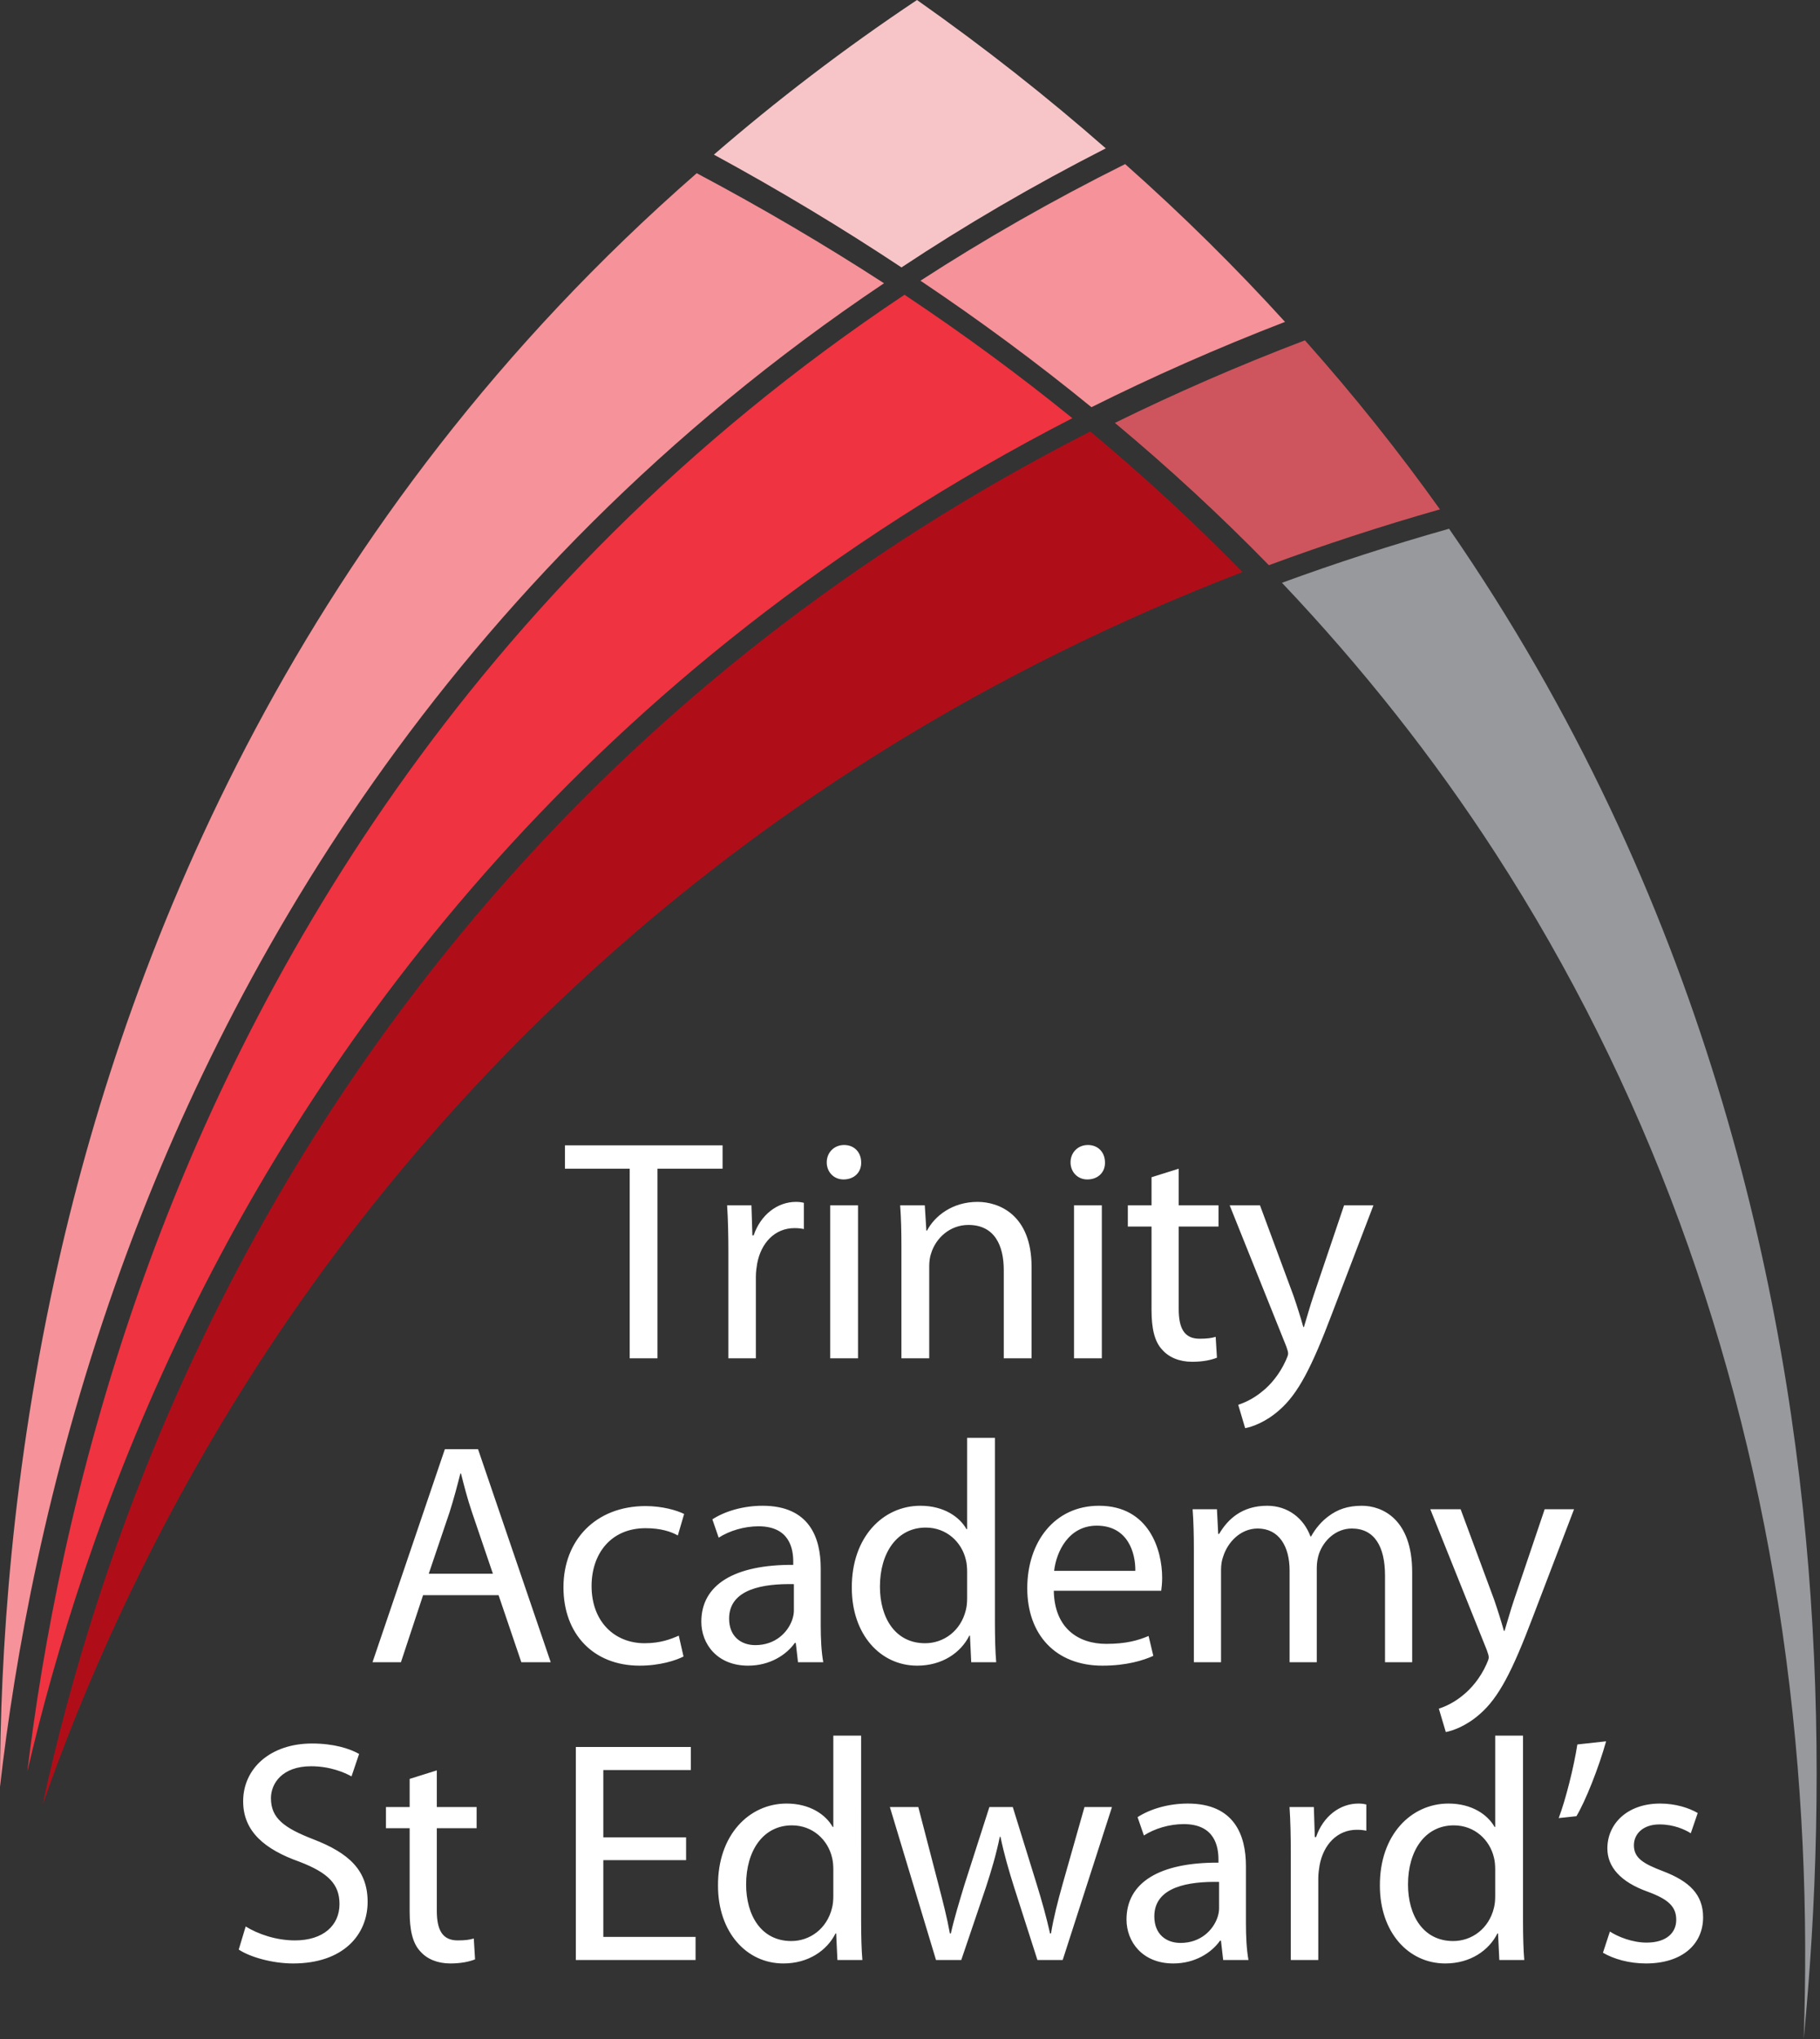
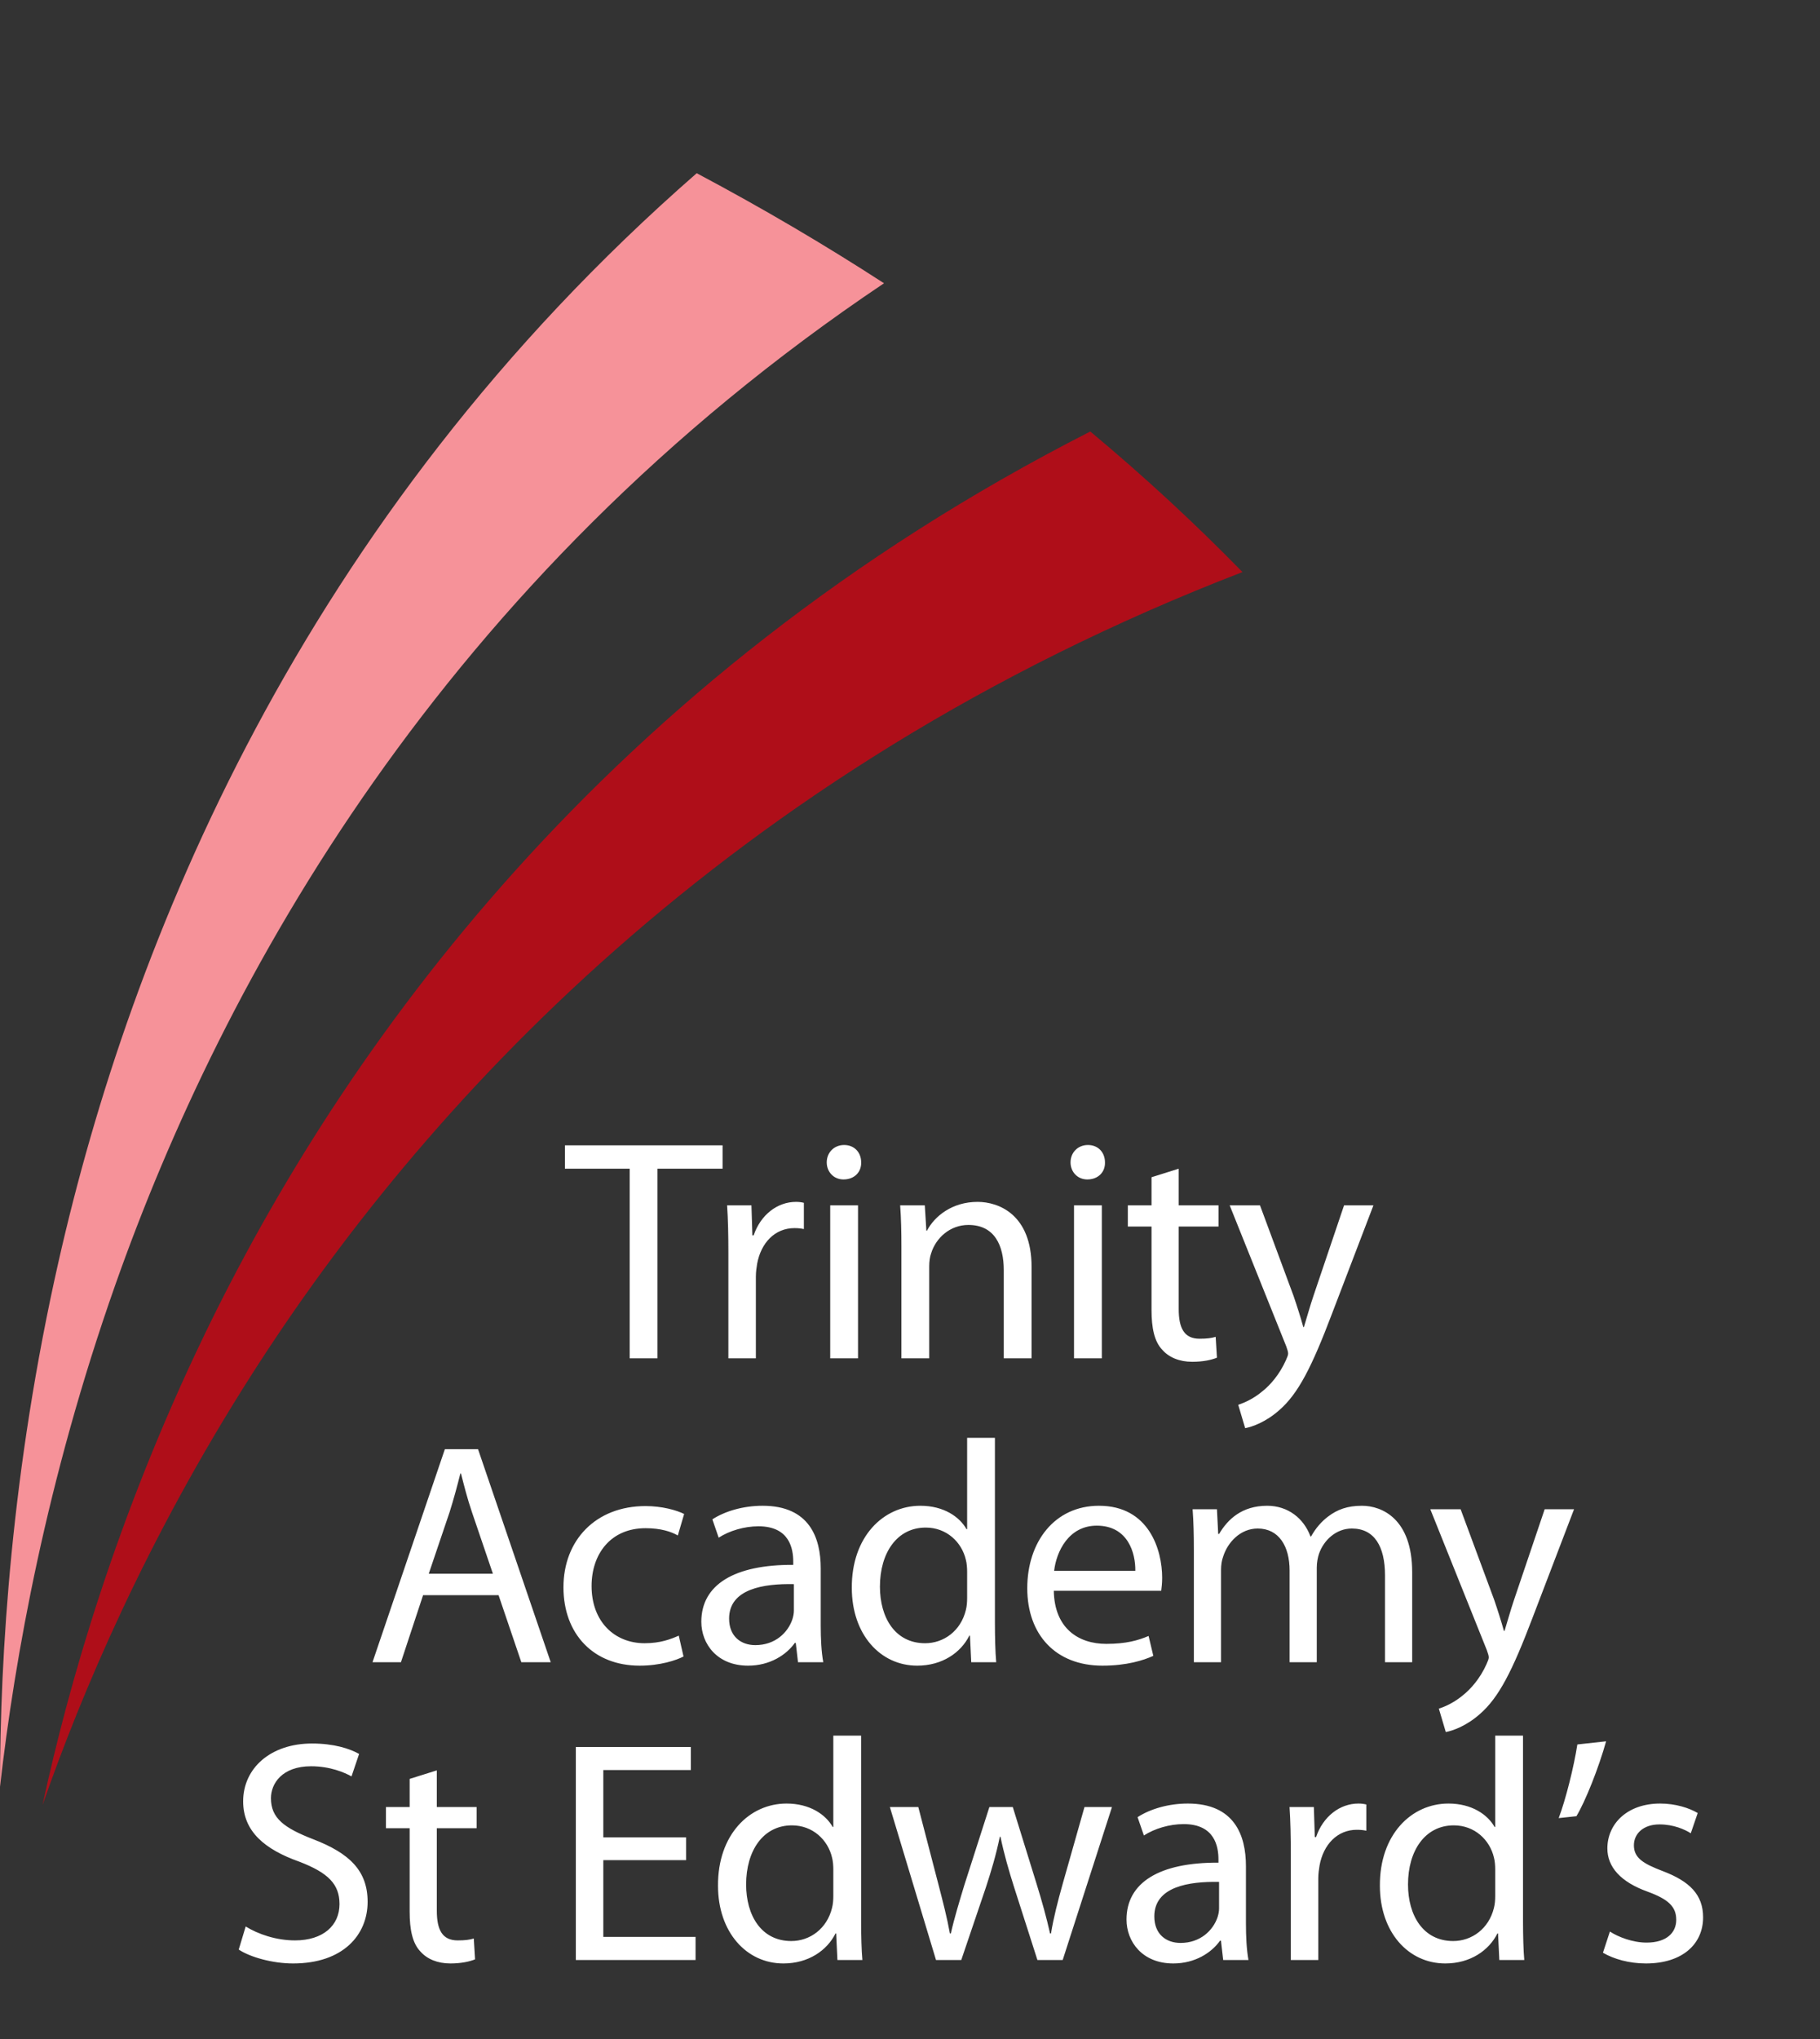
<svg xmlns="http://www.w3.org/2000/svg" height="112" viewBox="0 0 100 112" width="100">
  <rect x="0" y="0" width="100" height="112" fill="#333333" stroke="none" />
  <g fill="none" fill-rule="evenodd">
    <g>
      <g>
-         <path d="M97.937,89.642 C99.103,97.705 99.34,105.304 99.104,112 C99.797,104.837 100.095,96.581 99.486,87.732 C98.319,70.736 93.556,49.206 79.619,29.043 C76.433,29.944 73.373,30.935 70.438,32.012 C74.847,36.664 78.776,41.625 82.187,46.896 C90.362,59.528 95.661,73.91 97.937,89.642" fill="#97999D" />
        <path d="M59.907,23.702 C33.157,37.325 18.759,57.714 11.216,73.353 C6.396,83.349 3.761,92.557 2.337,99.148 C4.486,92.973 8.072,84.523 13.816,75.525 C23.08,61.01 39.8,42.4 68.268,31.423 C65.702,28.795 62.92,26.215 59.907,23.702 Z" fill="#AF0E19" />
-         <path d="M79.118,27.979 C76.88,24.841 74.413,21.739 71.699,18.694 C68.027,20.09 64.555,21.611 61.258,23.229 C64.249,25.722 67.067,28.33 69.719,31.046 C72.722,29.935 75.854,28.909 79.118,27.979" fill="#CE555D" />
-         <path d="M58.921,22.971 C56.057,20.646 52.985,18.381 49.698,16.191 C25.461,32.334 13.509,54.223 7.664,70.828 C4.066,81.052 2.334,90.402 1.502,97.311 C3.013,90.791 5.632,82.146 10.133,72.839 C17.724,57.145 32.169,36.719 58.921,22.971" fill="#EF3340" />
        <path d="M6.333,70.582 C12.228,53.87 24.252,31.873 48.572,15.559 C45.351,13.47 41.924,11.449 38.281,9.514 C16.475,28.551 7.161,51.879 3.218,69.291 C0.631,80.713 0.001,90.91 0,98.146 C0.804,91.09 2.549,81.309 6.333,70.582" fill="#F69299" />
-         <path d="M39.225,8.494 C42.814,10.445 46.248,12.511 49.532,14.689 C53.017,12.378 56.755,10.189 60.757,8.149 C57.559,5.345 54.111,2.621 50.384,0 C46.343,2.696 42.637,5.543 39.225,8.494" fill="#F7C5C8" />
-         <path d="M50.575,15.418 C53.864,17.624 56.997,19.941 59.969,22.367 C63.322,20.693 66.866,19.124 70.605,17.68 C67.919,14.727 64.998,11.831 61.821,9.013 C57.813,11.01 54.069,13.154 50.575,15.418" fill="#F69299" />
      </g>
      <path d="M34.598,74.611 L34.598,64.196 L31.04,64.196 L31.04,62.911 L39.702,62.911 L39.702,64.196 L36.126,64.196 L36.126,74.611 L34.598,74.611 Z M40.021,74.611 L40.021,68.83 C40.021,67.841 40.003,66.99 39.951,66.209 L41.288,66.209 L41.34,67.858 L41.409,67.858 C41.791,66.73 42.711,66.018 43.735,66.018 C43.909,66.018 44.031,66.036 44.169,66.07 L44.169,67.511 C44.013,67.476 43.857,67.459 43.649,67.459 C42.572,67.459 41.809,68.275 41.6,69.421 C41.566,69.629 41.531,69.872 41.531,70.132 L41.531,74.611 L40.021,74.611 Z M47.144,74.611 L45.616,74.611 L45.616,66.209 L47.144,66.209 L47.144,74.611 Z M46.38,62.894 C46.953,62.894 47.317,63.31 47.317,63.848 C47.335,64.369 46.953,64.786 46.345,64.786 C45.807,64.786 45.425,64.369 45.425,63.848 C45.425,63.31 45.825,62.894 46.38,62.894 Z M49.528,74.611 L49.528,68.483 C49.528,67.615 49.511,66.904 49.459,66.209 L50.813,66.209 L50.899,67.598 L50.934,67.598 C51.351,66.799 52.323,66.018 53.712,66.018 C54.875,66.018 56.68,66.713 56.68,69.594 L56.68,74.611 L55.152,74.611 L55.152,69.768 C55.152,68.414 54.649,67.285 53.208,67.285 C52.201,67.285 51.42,67.997 51.16,68.848 C51.09,69.039 51.056,69.299 51.056,69.56 L51.056,74.611 L49.528,74.611 Z M60.54,74.611 L59.012,74.611 L59.012,66.209 L60.54,66.209 L60.54,74.611 Z M59.776,62.894 C60.349,62.894 60.713,63.31 60.713,63.848 C60.731,64.369 60.349,64.786 59.741,64.786 C59.203,64.786 58.821,64.369 58.821,63.848 C58.821,63.31 59.22,62.894 59.776,62.894 Z M63.271,64.664 L64.764,64.196 L64.764,66.209 L66.951,66.209 L66.951,67.372 L64.764,67.372 L64.764,71.903 C64.764,72.945 65.059,73.535 65.91,73.535 C66.326,73.535 66.569,73.5 66.795,73.431 L66.865,74.576 C66.569,74.698 66.101,74.802 65.51,74.802 C64.799,74.802 64.226,74.559 63.861,74.142 C63.427,73.691 63.271,72.945 63.271,71.955 L63.271,67.372 L61.969,67.372 L61.969,66.209 L63.271,66.209 L63.271,64.664 Z M67.565,66.209 L69.231,66.209 L71.071,71.174 C71.262,71.729 71.471,72.389 71.61,72.892 L71.644,72.892 C71.801,72.389 71.974,71.747 72.182,71.139 L73.849,66.209 L75.463,66.209 L73.172,72.198 C72.078,75.08 71.332,76.555 70.29,77.458 C69.544,78.118 68.797,78.378 68.415,78.447 L68.034,77.163 C68.415,77.041 68.919,76.798 69.37,76.416 C69.787,76.087 70.308,75.496 70.655,74.715 C70.724,74.559 70.776,74.437 70.776,74.351 C70.776,74.264 70.742,74.142 70.672,73.951 L67.565,66.209 Z M27.394,87.622 L23.246,87.622 L22.03,91.303 L20.468,91.303 L24.443,79.602 L26.266,79.602 L30.259,91.303 L28.644,91.303 L27.394,87.622 Z M23.558,86.442 L27.082,86.442 L25.936,83.074 C25.676,82.31 25.502,81.616 25.329,80.939 L25.294,80.939 C25.12,81.633 24.929,82.345 24.704,83.057 L23.558,86.442 Z M37.295,89.844 L37.556,90.99 C37.156,91.198 36.271,91.493 35.143,91.493 C32.608,91.493 30.959,89.758 30.959,87.188 C30.959,84.602 32.73,82.727 35.472,82.727 C36.375,82.727 37.174,82.953 37.59,83.161 L37.243,84.342 C36.879,84.133 36.306,83.942 35.472,83.942 C33.546,83.942 32.504,85.366 32.504,87.119 C32.504,89.063 33.754,90.261 35.42,90.261 C36.288,90.261 36.861,90.035 37.295,89.844 Z M45.095,86.147 L45.095,89.289 C45.095,90.018 45.13,90.73 45.234,91.303 L43.846,91.303 L43.724,90.244 L43.672,90.244 C43.203,90.903 42.301,91.493 41.103,91.493 C39.402,91.493 38.534,90.296 38.534,89.081 C38.534,87.05 40.339,85.939 43.585,85.956 L43.585,85.782 C43.585,85.088 43.394,83.838 41.676,83.838 C40.895,83.838 40.079,84.081 39.488,84.463 L39.141,83.456 C39.836,83.005 40.842,82.71 41.901,82.71 C44.471,82.71 45.095,84.463 45.095,86.147 Z M43.62,88.473 L43.62,87.015 C41.953,86.98 40.061,87.275 40.061,88.907 C40.061,89.896 40.721,90.365 41.502,90.365 C42.596,90.365 43.29,89.671 43.533,88.959 C43.585,88.803 43.62,88.629 43.62,88.473 Z M53.139,78.978 L54.666,78.978 L54.666,89.133 C54.666,89.879 54.684,90.73 54.736,91.303 L53.364,91.303 L53.295,89.844 L53.26,89.844 C52.792,90.782 51.767,91.493 50.396,91.493 C48.365,91.493 46.803,89.775 46.803,87.223 C46.785,84.428 48.521,82.71 50.57,82.71 C51.854,82.71 52.722,83.317 53.104,83.994 L53.139,83.994 L53.139,78.978 Z M53.139,87.779 L53.139,86.32 C53.139,86.13 53.121,85.869 53.069,85.678 C52.844,84.706 52.01,83.908 50.865,83.908 C49.285,83.908 48.348,85.296 48.348,87.154 C48.348,88.855 49.181,90.261 50.83,90.261 C51.854,90.261 52.792,89.584 53.069,88.438 C53.121,88.23 53.139,88.022 53.139,87.779 Z M63.803,87.379 L57.901,87.379 C57.936,89.445 59.255,90.296 60.783,90.296 C61.876,90.296 62.536,90.105 63.109,89.862 L63.369,90.955 C62.831,91.198 61.911,91.493 60.574,91.493 C57.988,91.493 56.443,89.775 56.443,87.24 C56.443,84.706 57.936,82.71 60.384,82.71 C63.126,82.71 63.855,85.123 63.855,86.668 C63.855,86.98 63.821,87.223 63.803,87.379 Z M57.919,86.286 L62.38,86.286 C62.397,85.314 61.981,83.803 60.262,83.803 C58.717,83.803 58.04,85.227 57.919,86.286 Z M65.597,91.303 L65.597,85.175 C65.597,84.307 65.58,83.595 65.528,82.901 L66.865,82.901 L66.934,84.255 L66.986,84.255 C67.455,83.456 68.236,82.71 69.625,82.71 C70.77,82.71 71.638,83.404 72.003,84.394 L72.038,84.394 C72.298,83.925 72.628,83.56 72.975,83.3 C73.478,82.918 74.034,82.71 74.832,82.71 C75.943,82.71 77.592,83.439 77.592,86.355 L77.592,91.303 L76.1,91.303 L76.1,86.546 C76.1,84.932 75.509,83.96 74.277,83.96 C73.409,83.96 72.732,84.602 72.472,85.348 C72.402,85.557 72.35,85.834 72.35,86.112 L72.35,91.303 L70.857,91.303 L70.857,86.268 C70.857,84.932 70.267,83.96 69.104,83.96 C68.149,83.96 67.455,84.723 67.212,85.487 C67.125,85.713 67.09,85.973 67.09,86.234 L67.09,91.303 L65.597,91.303 Z M78.588,82.901 L80.254,82.901 L82.094,87.865 C82.285,88.421 82.494,89.081 82.633,89.584 L82.667,89.584 C82.824,89.081 82.997,88.438 83.205,87.831 L84.872,82.901 L86.486,82.901 L84.195,88.89 C83.101,91.771 82.355,93.247 81.313,94.149 C80.567,94.809 79.82,95.069 79.439,95.139 L79.057,93.854 C79.439,93.733 79.942,93.49 80.393,93.108 C80.81,92.778 81.331,92.188 81.678,91.407 C81.747,91.25 81.799,91.129 81.799,91.042 C81.799,90.955 81.765,90.834 81.695,90.643 L78.588,82.901 Z" fill="#FFF" />
      <path d="M16.103,107.851 C18.863,107.851 20.199,106.271 20.199,104.466 C20.199,102.748 19.193,101.793 17.214,101.029 C15.599,100.404 14.887,99.866 14.887,98.772 C14.887,97.974 15.495,97.019 17.092,97.019 C18.151,97.019 18.932,97.366 19.314,97.575 L19.731,96.342 C19.21,96.047 18.342,95.769 17.144,95.769 C14.87,95.769 13.36,97.123 13.36,98.946 C13.36,100.595 14.54,101.585 16.45,102.262 C18.029,102.869 18.654,103.494 18.654,104.588 C18.654,105.768 17.752,106.584 16.207,106.584 C15.165,106.584 14.176,106.237 13.499,105.82 L13.117,107.087 C13.742,107.504 14.974,107.851 16.103,107.851 Z M24.747,107.851 C25.338,107.851 25.806,107.747 26.102,107.625 L26.032,106.48 C25.806,106.549 25.563,106.584 25.147,106.584 C24.296,106.584 24.001,105.994 24.001,104.952 L24.001,100.421 L26.188,100.421 L26.188,99.258 L24.001,99.258 L24.001,97.245 L22.508,97.713 L22.508,99.258 L21.206,99.258 L21.206,100.421 L22.508,100.421 L22.508,105.004 C22.508,105.994 22.664,106.74 23.098,107.192 C23.463,107.608 24.036,107.851 24.747,107.851 Z M38.218,107.66 L38.218,106.393 L33.149,106.393 L33.149,102.175 L37.697,102.175 L37.697,100.925 L33.149,100.925 L33.149,97.227 L37.958,97.227 L37.958,95.96 L31.639,95.96 L31.639,107.66 L38.218,107.66 Z M43.044,107.851 C44.415,107.851 45.44,107.139 45.908,106.202 L45.943,106.202 L46.012,107.66 L47.384,107.66 C47.334,107.115 47.316,106.317 47.315,105.598 L47.314,95.335 L45.787,95.335 L45.787,100.352 L45.752,100.352 C45.37,99.675 44.502,99.067 43.218,99.067 C41.169,99.067 39.433,100.786 39.451,103.581 C39.451,106.133 41.013,107.851 43.044,107.851 Z M43.478,106.619 C41.829,106.619 40.996,105.213 40.996,103.511 C40.996,101.654 41.933,100.265 43.513,100.265 C44.658,100.265 45.492,101.064 45.717,102.036 C45.769,102.227 45.787,102.487 45.787,102.678 L45.787,104.136 C45.787,104.379 45.769,104.588 45.717,104.796 C45.44,105.942 44.502,106.619 43.478,106.619 Z M52.817,107.66 L54.171,103.668 C54.466,102.765 54.727,101.897 54.935,100.89 L54.97,100.89 C55.178,101.88 55.421,102.713 55.716,103.65 L57.001,107.66 L58.39,107.66 L61.098,99.258 L59.587,99.258 L58.39,103.477 C58.112,104.466 57.886,105.351 57.747,106.202 L57.695,106.202 C57.504,105.351 57.261,104.466 56.949,103.459 L55.647,99.258 L54.362,99.258 L52.991,103.529 C52.713,104.449 52.435,105.351 52.244,106.202 L52.192,106.202 C52.036,105.334 51.81,104.466 51.567,103.529 L50.456,99.258 L48.894,99.258 L51.429,107.66 L52.817,107.66 Z M64.465,107.851 C65.663,107.851 66.566,107.261 67.034,106.601 L67.086,106.601 L67.208,107.66 L68.597,107.66 C68.493,107.087 68.458,106.376 68.458,105.647 L68.458,102.505 C68.458,100.821 67.833,99.067 65.264,99.067 C64.205,99.067 63.198,99.363 62.504,99.814 L62.851,100.821 C63.441,100.439 64.257,100.196 65.038,100.196 C66.757,100.196 66.948,101.446 66.948,102.14 L66.948,102.314 C63.701,102.296 61.896,103.407 61.896,105.438 C61.896,106.653 62.764,107.851 64.465,107.851 Z M64.865,106.723 C64.083,106.723 63.424,106.254 63.424,105.265 C63.424,103.633 65.316,103.338 66.982,103.372 L66.982,104.831 C66.982,104.987 66.948,105.16 66.896,105.317 C66.653,106.028 65.958,106.723 64.865,106.723 Z M72.433,107.66 L72.433,103.182 C72.433,102.921 72.468,102.678 72.503,102.47 C72.711,101.324 73.475,100.508 74.551,100.508 C74.759,100.508 74.915,100.526 75.072,100.56 L75.072,99.119 C74.933,99.085 74.811,99.067 74.638,99.067 C73.614,99.067 72.694,99.779 72.312,100.907 L72.242,100.907 L72.19,99.258 L70.853,99.258 C70.906,100.04 70.923,100.89 70.923,101.88 L70.923,107.66 L72.433,107.66 Z M79.412,107.851 C80.783,107.851 81.807,107.139 82.276,106.202 L82.31,106.202 L82.38,107.66 L83.751,107.66 C83.702,107.115 83.684,106.317 83.682,105.598 L83.682,95.335 L82.154,95.335 L82.154,100.352 L82.12,100.352 C81.738,99.675 80.87,99.067 79.585,99.067 C77.537,99.067 75.801,100.786 75.818,103.581 C75.818,106.133 77.38,107.851 79.412,107.851 Z M79.845,106.619 C78.196,106.619 77.363,105.213 77.363,103.511 C77.363,101.654 78.301,100.265 79.88,100.265 C81.026,100.265 81.859,101.064 82.085,102.036 C82.137,102.227 82.154,102.487 82.154,102.678 L82.154,104.136 C82.154,104.379 82.137,104.588 82.085,104.796 C81.807,105.942 80.87,106.619 79.845,106.619 Z M85.643,99.866 L86.616,99.762 C87.102,98.963 87.848,97.088 88.247,95.648 L86.668,95.821 C86.477,97.054 86.025,98.859 85.643,99.866 Z M90.435,107.851 C92.431,107.851 93.577,106.792 93.577,105.317 C93.577,104.067 92.83,103.338 91.372,102.782 C90.278,102.366 89.775,102.053 89.775,101.359 C89.775,100.734 90.278,100.213 91.181,100.213 C91.962,100.213 92.57,100.491 92.9,100.699 L93.281,99.588 C92.813,99.31 92.066,99.067 91.216,99.067 C89.41,99.067 88.317,100.178 88.317,101.532 C88.317,102.539 89.028,103.372 90.539,103.911 C91.667,104.327 92.101,104.727 92.101,105.456 C92.101,106.15 91.58,106.705 90.469,106.705 C89.705,106.705 88.907,106.393 88.456,106.098 L88.074,107.261 C88.664,107.608 89.515,107.851 90.435,107.851 Z" fill="#FFF" fill-rule="nonzero" />
    </g>
  </g>
</svg>